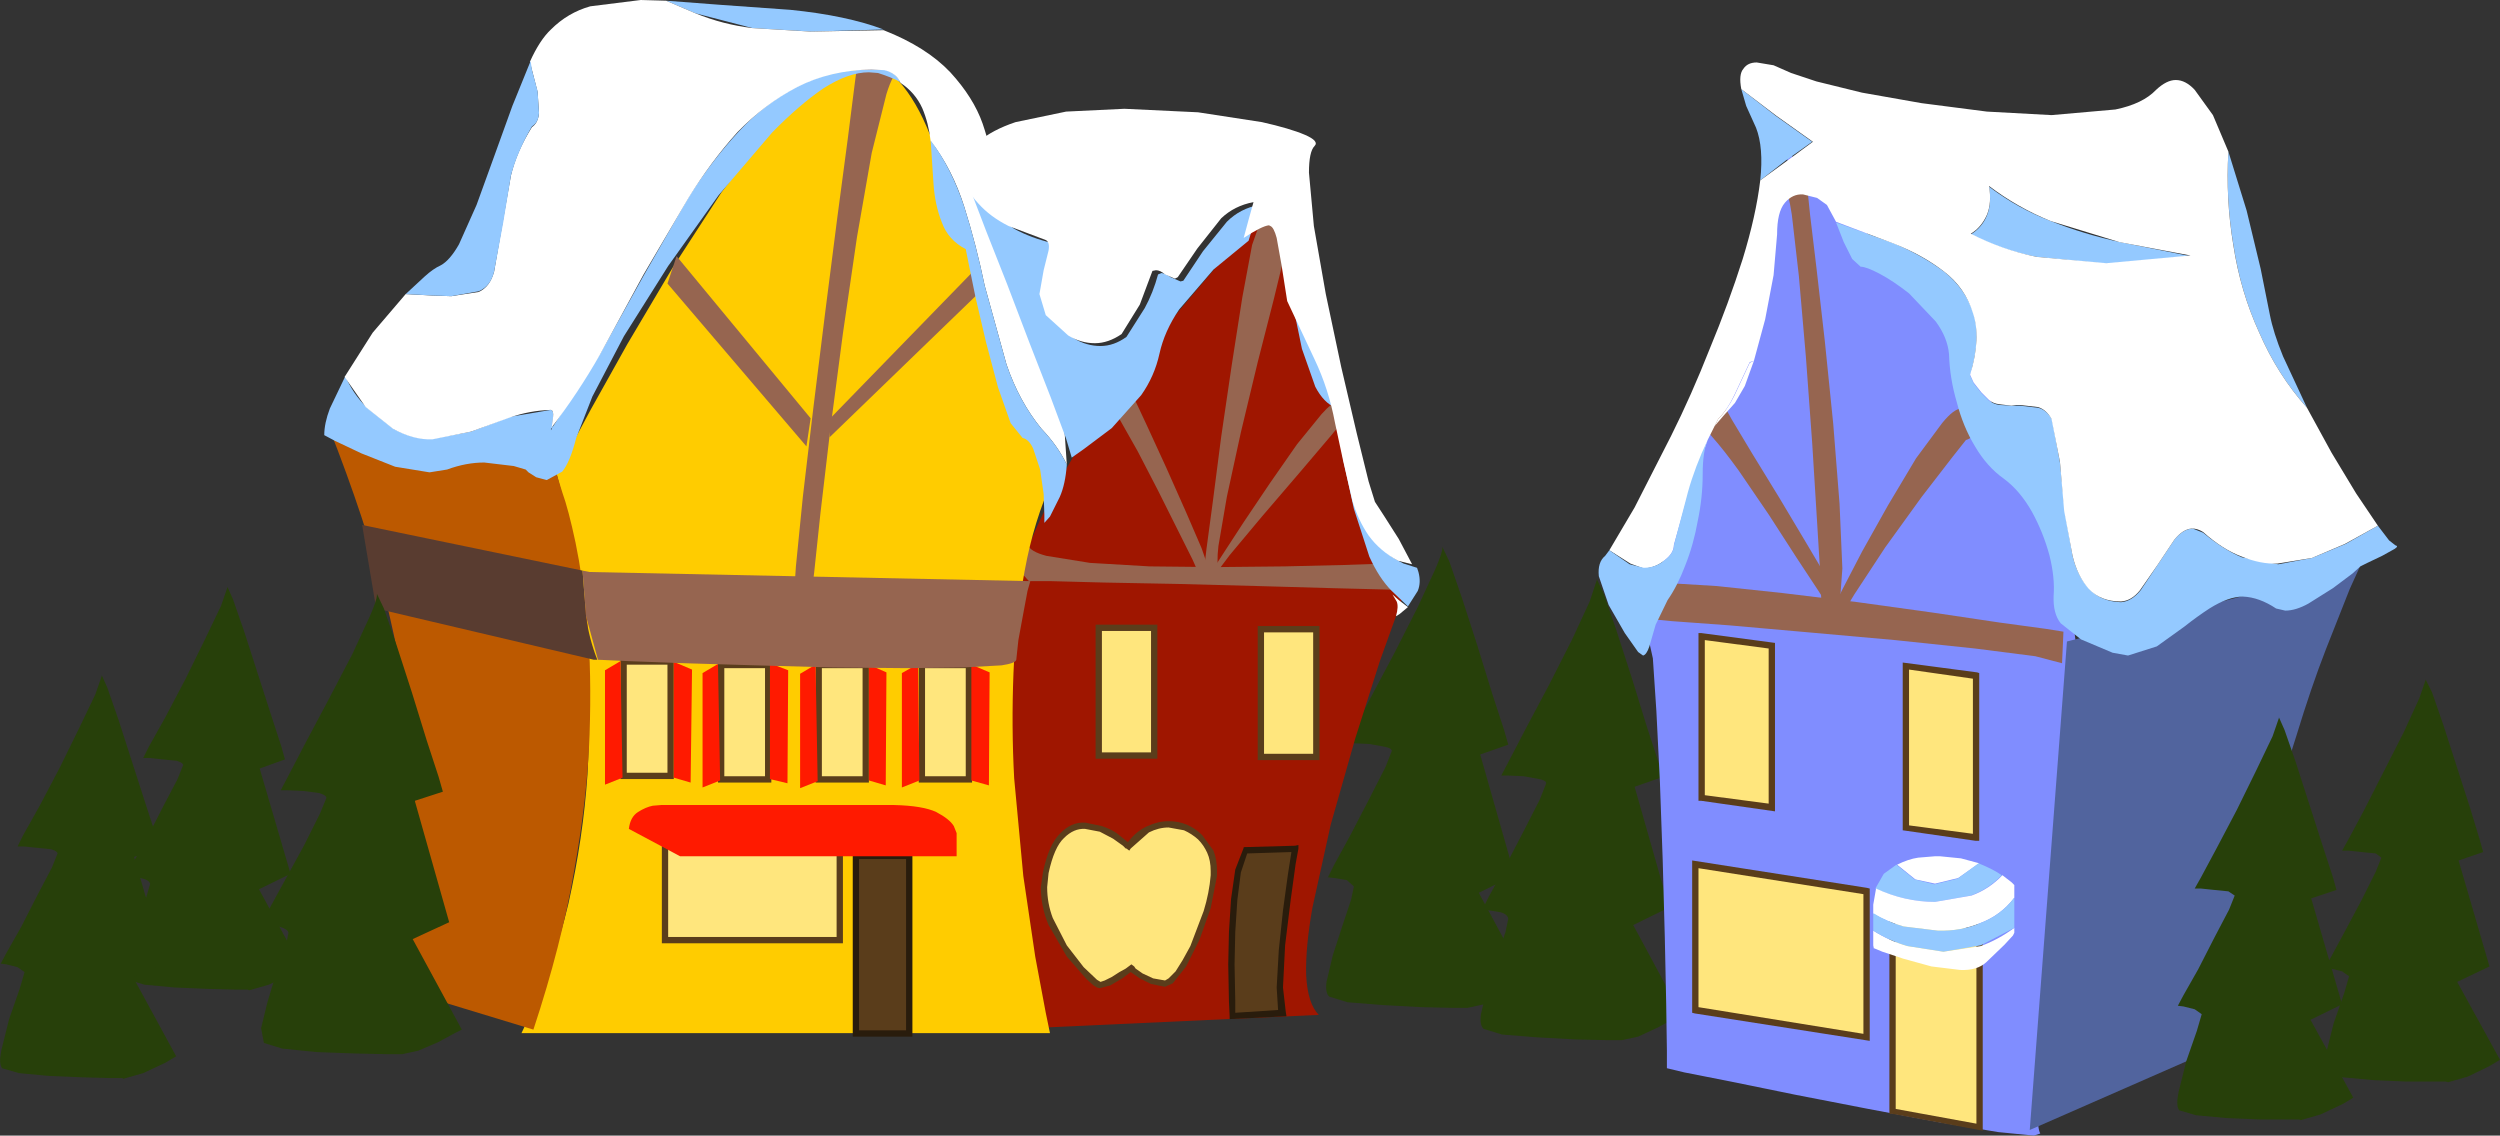
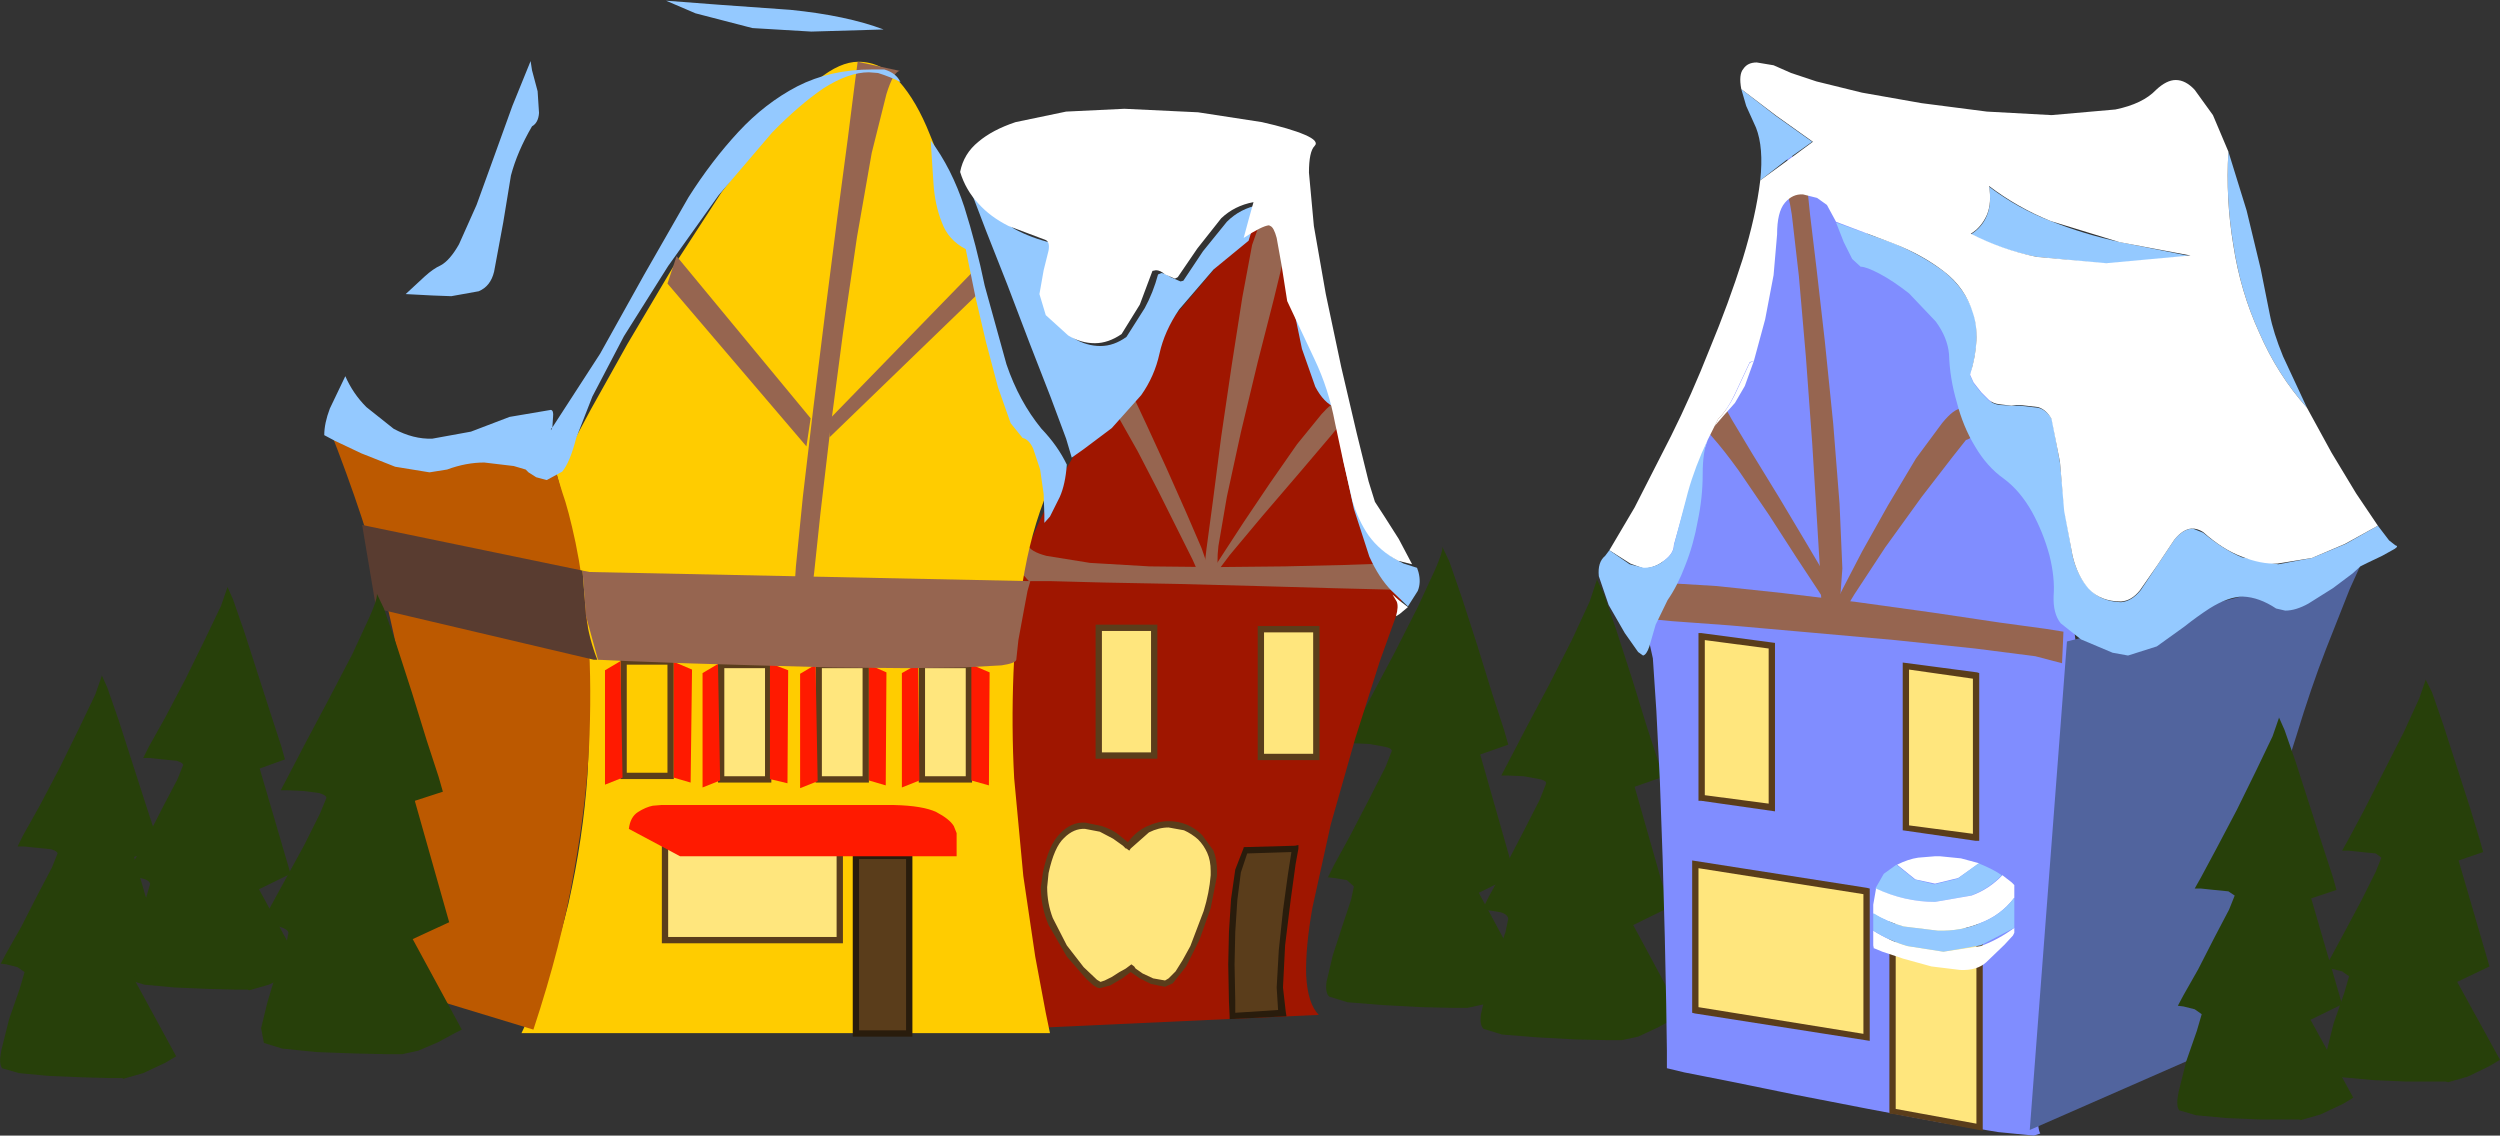
<svg xmlns="http://www.w3.org/2000/svg" height="80.9px" width="178.1px">
  <rect width="100%" height="100%" fill="#333333" stroke="none" />
  <g transform="matrix(1.0, 0.0, 0.0, 1.0, 133.2, -38.05)">
    <path d="M-104.95 45.05 L-104.3 43.3" fill="none" stroke="#000000" stroke-linecap="round" stroke-linejoin="round" stroke-opacity="0.004" stroke-width="0.05" />
    <path d="M-29.05 80.65 L-27.95 84.05 -26.9 87.45 -26.05 90.05 -25.75 91.1 -27.75 91.8 -25.3 100.4 -27.85 101.65 -24.4 108.05 -24.9 108.3 -26.1 108.95 Q-26.8 109.3 -27.5 109.6 L-28.65 109.85 -28.8 109.85 -29.7 109.85 -31.95 109.8 -34.7 109.65 -37.2 109.45 -38.5 109.05 Q-38.8 108.8 -38.7 108.0 L-38.25 106.1 -37.55 103.95 -36.95 102.15 -36.75 101.2 -37.25 100.75 -38.15 100.6 -38.6 100.55 -38.15 99.65 -37.0 97.55 -35.65 94.95 -34.5 92.7 -34.05 91.55 Q-34.05 91.35 -34.55 91.25 L-35.65 91.05 -36.75 91.0 -37.25 91.0 -36.75 90.05 -35.5 87.65 -33.85 84.55 -32.2 81.3 -30.95 78.6 Q-30.45 77.45 -30.45 77.1 L-30.45 77.0 -29.95 78.05 -29.05 80.65" fill="#27400a" fill-rule="evenodd" stroke="none" />
    <path d="M-18.05 82.95 L-16.95 86.35 -15.9 89.75 -15.05 92.35 -14.75 93.4 -16.75 94.1 -14.3 102.7 -16.85 103.95 -13.4 110.35 -13.9 110.6 -15.1 111.25 -16.5 111.9 -17.65 112.15 -17.8 112.15 -18.7 112.15 -20.95 112.1 -23.7 111.95 -26.2 111.75 -27.5 111.35 Q-27.8 111.1 -27.7 110.3 L-27.25 108.4 -26.55 106.25 -25.95 104.45 -25.75 103.5 Q-25.8 103.2 -26.25 103.05 L-27.15 102.9 -27.6 102.85 -27.15 101.95 -26.0 99.85 -24.65 97.25 -23.5 95.0 -23.05 93.85 Q-23.05 93.65 -23.55 93.55 L-24.65 93.35 -25.75 93.3 -26.25 93.3 -25.75 92.35 -24.5 89.95 -22.85 86.85 -21.2 83.6 -19.95 80.9 -19.45 79.4 -19.45 79.3 -18.95 80.35 -18.05 82.95" fill="#27400a" fill-rule="evenodd" stroke="none" />
    <path d="M-114.85 86.0 L-113.9 88.95 -113.15 91.25 -112.9 92.15 -114.7 92.8 -112.5 100.3 -114.75 101.4 -111.7 107.0 -112.45 107.45 -114.05 108.2 -115.45 108.6 -115.55 108.55 -116.4 108.55 -118.35 108.5 -120.75 108.4 -122.9 108.2 -124.1 107.85 Q-124.35 107.55 -124.15 106.55 L-123.6 104.35 -122.85 102.2 -122.5 101.0 Q-122.6 100.75 -123.0 100.65 L-123.8 100.45 -124.2 100.4 -123.8 99.65 -122.75 97.8 -121.6 95.55 -120.55 93.55 -120.15 92.55 Q-120.15 92.4 -120.6 92.25 L-121.6 92.15 -122.55 92.05 -123.0 92.05 -122.6 91.25 -121.45 89.2 -120.0 86.45 -118.6 83.6 -117.45 81.2 -117.0 79.9 -117.0 79.85 -116.6 80.75 -115.8 83.05 -114.85 86.0" fill="#27400a" fill-rule="evenodd" stroke="none" />
    <path d="M-123.8 92.3 L-122.85 95.25 -122.1 97.55 -121.85 98.45 -123.65 99.1 -121.45 106.6 -123.7 107.7 -120.65 113.3 -121.4 113.75 -123.0 114.5 -124.4 114.9 -124.5 114.85 -125.35 114.85 -127.3 114.8 -129.7 114.7 -131.85 114.5 -133.05 114.15 Q-133.3 113.85 -133.1 112.85 L-132.55 110.65 -131.8 108.5 -131.45 107.3 -131.95 106.95 -132.75 106.75 -133.15 106.7 -132.75 105.95 -131.7 104.1 -130.55 101.85 -129.5 99.85 -129.1 98.85 Q-129.1 98.7 -129.55 98.55 L-130.55 98.45 -131.5 98.35 -131.95 98.35 -131.55 97.55 -130.4 95.5 -128.95 92.75 -127.55 89.9 -126.4 87.5 -125.95 86.2 -125.95 86.15 -125.55 87.05 -124.75 89.35 -123.8 92.3" fill="#27400a" fill-rule="evenodd" stroke="none" />
    <path d="M-41.95 52.3 L-41.55 53.75 -40.55 57.5 -39.1 62.65 -37.45 68.35 -35.75 73.65 -34.2 77.75 -33.0 79.75 -33.5 81.25 -34.9 85.15 -36.65 90.65 -38.4 96.8 -39.7 102.7 Q-40.2 105.5 -40.15 107.5 -40.05 109.55 -39.25 110.35 L-61.0 111.35 -61.25 109.6 -61.8 104.9 -62.25 98.2 Q-62.45 94.5 -62.3 90.55 -62.1 86.55 -61.45 82.75 -60.8 78.95 -59.45 75.85 -57.8 72.15 -55.55 68.65 -53.3 65.2 -50.95 62.25 L-46.55 57.05 -43.25 53.6 -41.95 52.3" fill="#9f1600" fill-rule="evenodd" stroke="none" />
    <path d="M-50.95 82.75 L-50.95 91.85 -54.9 91.85 -54.9 82.75 -50.95 82.75" fill="#ffe67d" fill-rule="evenodd" stroke="none" />
    <path d="M-51.2 83.0 L-54.7 83.0 -54.7 91.65 -51.2 91.65 -51.2 83.0 M-55.15 82.55 L-50.75 82.55 -50.75 92.1 -55.15 92.1 -55.15 82.55" fill="#5a3d1b" fill-rule="evenodd" stroke="none" />
    <path d="M-39.45 82.9 L-39.45 92.0 -43.4 92.0 -43.4 82.9 -39.45 82.9" fill="#ffe67d" fill-rule="evenodd" stroke="none" />
    <path d="M-39.65 83.1 L-43.15 83.1 -43.15 91.75 -39.65 91.75 -39.65 83.1 M-43.6 82.65 L-39.2 82.65 -39.2 92.2 -43.6 92.2 -43.6 82.65" fill="#5a3d1b" fill-rule="evenodd" stroke="none" />
    <path d="M-48.25 97.2 Q-47.5 97.65 -47.05 98.5 -46.65 99.3 -46.7 100.4 L-47.25 103.0 Q-47.65 104.35 -48.2 105.45 L-49.3 107.35 -50.2 108.05 -51.4 107.8 -52.3 107.3 -52.65 107.0 -53.05 107.3 -54.0 107.85 -54.85 108.15 -55.8 107.45 -57.3 105.65 -58.55 103.05 Q-59.0 101.65 -58.7 100.2 -58.25 98.25 -57.5 97.55 -56.75 96.8 -55.9 96.85 L-54.45 97.2 -53.25 97.9 -52.8 98.3 -51.45 97.15 -49.95 96.75 Q-49.05 96.75 -48.25 97.2" fill="#ffe67d" fill-rule="evenodd" stroke="none" />
    <path d="M-48.85 97.2 L-49.95 97.0 Q-50.65 97.0 -51.35 97.35 L-52.65 98.5 -52.75 98.65 -52.95 98.5 -53.0 98.5 -53.05 98.45 -53.2 98.3 -53.9 97.8 -54.85 97.3 -55.9 97.1 Q-56.7 97.05 -57.4 97.75 -58.1 98.4 -58.5 100.25 L-58.6 101.25 Q-58.6 102.4 -58.2 103.45 L-57.2 105.4 -56.0 106.95 -55.05 107.85 -54.8 108.0 -54.5 107.9 -54.0 107.65 -53.45 107.3 -53.0 107.05 -52.6 106.75 -52.4 106.9 -52.3 107.05 -51.8 107.4 -51.05 107.75 -50.2 107.9 -49.95 107.75 -49.45 107.25 -48.95 106.45 -48.4 105.45 -47.45 102.95 Q-47.05 101.65 -46.95 100.4 L-46.95 100.1 Q-46.95 99.35 -47.2 98.8 -47.45 98.25 -47.85 97.85 -48.3 97.45 -48.85 97.2 M-47.55 97.55 L-46.75 98.65 Q-46.5 99.3 -46.5 100.1 L-46.5 100.45 -46.95 102.75 -47.75 105.0 -48.7 106.9 -49.65 108.1 -50.2 108.35 -51.2 108.15 -52.0 107.75 -52.65 107.3 -53.25 107.75 -54.1 108.25 -54.85 108.45 -55.05 108.4 -55.3 108.25 -55.8 107.8 -57.2 106.2 -58.5 103.95 Q-59.05 102.65 -59.05 101.25 L-58.9 100.2 Q-58.5 98.25 -57.7 97.45 -56.9 96.6 -55.9 96.65 L-54.7 96.9 Q-54.1 97.1 -53.65 97.4 L-52.85 98.05 Q-52.25 97.25 -51.45 96.9 -50.7 96.55 -49.95 96.55 -48.55 96.55 -47.55 97.55" fill="#5a3d1b" fill-rule="evenodd" stroke="none" />
    <path d="M-40.95 98.5 L-41.15 99.55 -41.5 102.05 -41.85 105.2 -42.05 108.2 -41.85 110.2 -45.4 110.45 -45.45 109.45 -45.5 106.95 -45.45 103.8 -45.15 100.75 Q-44.9 99.35 -44.45 98.6 L-40.95 98.5" fill="#5a3d1b" fill-rule="evenodd" stroke="none" />
    <path d="M-41.45 100.35 L-41.2 98.75 -44.35 98.85 -44.8 100.2 -45.05 102.15 -45.2 104.45 -45.25 106.75 -45.2 109.35 -45.2 110.2 -42.15 110.0 -42.25 108.4 -42.1 105.75 -41.8 102.9 -41.45 100.35 M-40.7 98.25 L-40.7 98.5 -40.9 99.6 -41.25 102.15 -41.65 105.4 -41.8 108.4 -41.6 110.15 -41.55 110.45 -45.6 110.65 -45.6 110.45 -45.65 109.4 -45.7 106.75 -45.65 104.45 -45.5 102.1 -45.2 100.0 -44.6 98.45 -44.6 98.4 -40.95 98.3 -40.7 98.25" fill="#291c0c" fill-rule="evenodd" stroke="none" />
    <path d="M-41.7 78.4 L-37.5 78.3 -34.55 78.2 -33.45 78.15 -32.7 80.15 -34.35 80.05 -38.3 79.95 -43.6 79.8 -49.3 79.65 -54.55 79.55 -58.35 79.45 -59.85 79.45 -59.9 79.45 -60.35 78.95 -60.55 77.8 -60.6 76.7 -60.4 76.2 -60.0 76.85 Q-59.8 77.35 -58.65 77.65 L-55.55 78.15 -51.3 78.4 -46.55 78.45 -41.7 78.4" fill="#966550" fill-rule="evenodd" stroke="none" />
    <path d="M-72.05 42.45 Q-70.4 42.45 -69.15 43.85 -67.9 45.25 -66.95 47.65 -65.95 50.05 -65.1 53.1 L-63.25 59.45 -61.05 66.05 Q-59.85 69.35 -58.2 72.2 -59.55 75.15 -60.2 78.7 -60.85 82.2 -61.0 86.0 -61.15 89.8 -60.95 93.5 L-60.3 100.45 -59.45 106.2 -58.7 110.2 -58.4 111.65 -96.05 111.65 Q-93.8 107.05 -92.7 102.4 -91.65 97.7 -91.35 93.25 -91.1 88.8 -91.4 84.9 -91.7 81.05 -92.15 78.1 L-93.1 73.5 -93.55 71.8 -92.9 70.55 -91.1 67.2 -88.5 62.55 -85.3 57.15 -81.8 51.75 -78.25 47.05 -74.9 43.7 Q-73.35 42.45 -72.05 42.45" fill="#ffcc00" fill-rule="evenodd" stroke="none" />
    <path d="M-91.35 82.55 Q-91.05 86.0 -91.2 90.4 -91.35 94.85 -92.3 100.1 -93.2 105.35 -95.2 111.4 L-105.55 108.25 -105.1 107.15 -104.3 103.8 Q-103.85 101.6 -103.65 98.3 -103.5 95.0 -103.95 90.55 -104.4 86.15 -105.75 80.65 -107.15 75.15 -109.75 68.55 L-93.55 71.8 -93.15 73.1 Q-92.7 74.35 -92.2 76.7 -91.7 79.1 -91.35 82.55" fill="#bc5900" fill-rule="evenodd" stroke="none" />
    <path d="M-107.4 75.45 L-91.7 78.7 -91.45 81.95 Q-91.25 83.5 -90.65 85.05 L-90.9 85.05 -106.4 81.4 -107.4 75.45" fill="#593c30" fill-rule="evenodd" stroke="none" />
    <path d="M-69.1 43.1 Q-69.55 43.15 -70.05 44.75 L-71.1 48.95 -72.15 54.95 -73.15 61.8 -74.05 68.65 -74.75 74.6 -75.2 78.85 -75.4 80.45 -76.7 81.4 -76.5 78.4 -76.0 73.4 -75.25 67.05 -74.4 60.2 -73.55 53.55 -72.8 47.9 -72.3 43.95 -72.1 42.45 -69.1 43.1" fill="#966550" fill-rule="evenodd" stroke="none" />
    <path d="M-85.0 56.3 L-75.45 67.85 -75.75 69.85 -85.65 58.25 -85.0 56.3" fill="#966550" fill-rule="evenodd" stroke="none" />
    <path d="M-63.5 57.0 L-63.5 58.95 -74.1 69.2 -74.1 67.9 -63.5 57.0" fill="#966550" fill-rule="evenodd" stroke="none" />
-     <path d="M-85.4 85.2 L-85.4 93.35 -88.75 93.35 -88.75 85.2 -85.4 85.2" fill="#ffe67d" fill-rule="evenodd" stroke="none" />
    <path d="M-85.65 85.4 L-88.55 85.4 -88.55 93.1 -85.65 93.1 -85.65 85.4 M-89.0 84.95 L-85.2 84.95 -85.2 93.55 -89.0 93.55 -89.0 84.95" fill="#5a3d1b" fill-rule="evenodd" stroke="none" />
    <path d="M-78.45 85.4 L-78.45 93.55 -81.8 93.55 -81.8 85.4 -78.45 85.4" fill="#ffe67d" fill-rule="evenodd" stroke="none" />
    <path d="M-78.7 85.65 L-81.6 85.65 -81.6 93.35 -78.7 93.35 -78.7 85.65 M-82.05 85.2 L-78.25 85.2 -78.25 93.8 -82.05 93.8 -82.05 85.2" fill="#5a3d1b" fill-rule="evenodd" stroke="none" />
    <path d="M-71.5 85.4 L-71.5 93.55 -74.85 93.55 -74.85 85.4 -71.5 85.4" fill="#ffe67d" fill-rule="evenodd" stroke="none" />
    <path d="M-71.75 85.65 L-74.65 85.65 -74.65 93.35 -71.75 93.35 -71.75 85.65 M-75.1 85.2 L-71.3 85.2 -71.3 93.8 -75.1 93.8 -75.1 85.2" fill="#5a3d1b" fill-rule="evenodd" stroke="none" />
    <path d="M-64.15 85.4 L-64.15 93.55 -67.5 93.55 -67.5 85.4 -64.15 85.4" fill="#ffe67d" fill-rule="evenodd" stroke="none" />
    <path d="M-64.4 85.65 L-67.3 85.65 -67.3 93.35 -64.4 93.35 -64.4 85.65 M-67.75 85.2 L-63.95 85.2 -63.95 93.8 -67.75 93.8 -67.75 85.2" fill="#5a3d1b" fill-rule="evenodd" stroke="none" />
    <path d="M-71.1 43.0 L-70.2 43.0 Q-69.35 43.25 -69.05 43.9 -69.7 43.55 -70.65 43.25 L-71.3 43.2 Q-72.75 43.2 -74.55 44.35 -76.3 45.55 -78.2 47.5 L-82.0 51.95 -85.6 57.0 -88.75 62.0 -91.0 66.3 -92.15 69.25 Q-92.6 71.0 -93.15 71.65 L-94.25 72.25 -95.0 72.05 -95.55 71.7 -95.75 71.5 -96.6 71.25 -98.7 71.0 Q-100.0 71.0 -101.35 71.5 L-102.6 71.7 -105.05 71.3 -107.45 70.35 -109.35 69.45 -110.1 69.05 Q-110.1 68.2 -109.7 67.15 L-108.6 64.85 Q-108.05 66.1 -107.1 67.05 L-105.15 68.6 Q-103.75 69.35 -102.4 69.3 L-99.65 68.8 -96.9 67.75 -93.95 67.25 Q-93.75 67.3 -93.8 67.75 L-93.85 68.5 -93.95 68.6 -93.95 68.7 -93.85 68.5 -90.45 63.25 -87.3 57.6 -84.15 52.1 Q-82.5 49.5 -80.6 47.45 -78.7 45.4 -76.4 44.2 -74.05 43.0 -71.1 43.0" fill="#94c9ff" fill-rule="evenodd" stroke="none" />
    <path d="M-85.75 38.1 L-81.8 38.4 -76.9 38.75 Q-72.9 39.15 -70.25 40.15 L-75.4 40.3 -79.6 40.05 -83.65 39.0 -85.75 38.1" fill="#94c9ff" fill-rule="evenodd" stroke="none" />
-     <path d="M-87.55 38.05 L-85.75 38.1 -83.65 39.0 Q-81.7 39.8 -79.6 40.05 L-75.45 40.3 -70.25 40.2 Q-67.2 41.4 -65.5 43.2 -63.85 45.0 -63.2 46.85 -62.55 48.75 -62.4 50.35 L-62.35 52.7 Q-62.3 54.55 -61.15 58.0 L-58.1 66.15 Q-57.55 67.65 -57.35 68.95 L-57.2 71.15 Q-57.85 69.8 -59.0 68.6 -60.6 66.65 -61.5 64.0 L-63.05 58.4 Q-63.65 55.5 -64.5 52.8 -65.35 50.1 -66.9 48.1 -67.05 46.8 -67.5 45.75 -68.0 44.65 -69.05 43.95 -69.35 43.25 -70.2 43.05 L-71.1 43.0 Q-74.05 43.05 -76.4 44.25 -78.7 45.45 -80.65 47.45 -82.55 49.55 -84.15 52.15 L-87.35 57.6 -90.45 63.3 Q-92.05 66.1 -93.9 68.5 L-93.8 67.75 Q-93.75 67.3 -93.95 67.25 -95.5 67.3 -96.9 67.8 L-99.65 68.8 -102.4 69.35 Q-103.75 69.4 -105.2 68.6 L-107.15 67.05 -108.65 64.9 -106.65 61.75 -104.3 59.0 -102.45 59.1 -101.05 59.15 -99.1 58.85 Q-98.3 58.5 -98.0 57.4 L-97.4 53.95 -96.8 50.55 Q-96.4 48.85 -95.3 47.1 -94.9 46.85 -94.8 46.15 L-94.9 44.6 -95.3 43.05 -95.45 42.45 Q-94.75 40.9 -93.95 40.15 -92.75 38.95 -91.15 38.5 L-87.55 38.05" fill="#ffffff" fill-rule="evenodd" stroke="none" />
    <path d="M-94.9 44.55 L-94.8 46.1 Q-94.85 46.8 -95.3 47.05 -96.35 48.85 -96.8 50.55 L-97.35 53.9 -98.0 57.4 Q-98.25 58.45 -99.1 58.8 L-101.05 59.15 -102.4 59.1 -104.3 59.0 -102.95 57.75 Q-102.35 57.2 -101.8 56.95 -101.15 56.6 -100.5 55.45 L-99.25 52.65 -98.0 49.2 -96.7 45.6 -95.4 42.4 -95.3 43.05 -94.9 44.55" fill="#94c9ff" fill-rule="evenodd" stroke="none" />
    <path d="M-66.9 48.05 Q-65.4 50.05 -64.5 52.8 -63.65 55.5 -63.05 58.4 L-61.5 64.0 Q-60.6 66.65 -59.0 68.6 -57.85 69.8 -57.2 71.15 -57.3 72.55 -57.7 73.45 L-58.4 74.85 -58.8 75.3 -58.8 74.7 -58.85 73.25 -59.1 71.5 -59.6 70.0 Q-59.9 69.35 -60.35 69.25 L-61.2 68.2 -62.1 65.65 -62.95 62.45 -63.7 59.25 -64.2 56.8 -64.4 55.8 Q-65.65 55.15 -66.1 53.9 -66.6 52.65 -66.7 51.1 L-66.9 48.05" fill="#94c9ff" fill-rule="evenodd" stroke="none" />
    <path d="M-89.0 85.15 L-88.85 93.45 -90.1 93.95 -90.1 85.8 -89.0 85.15" fill="#ff1a00" fill-rule="evenodd" stroke="none" />
    <path d="M-82.05 85.35 L-81.9 93.65 -83.15 94.15 -83.15 86.0 -82.05 85.35" fill="#ff1a00" fill-rule="evenodd" stroke="none" />
    <path d="M-75.1 85.4 L-74.95 93.7 -76.2 94.2 -76.2 86.05 -75.1 85.4" fill="#ff1a00" fill-rule="evenodd" stroke="none" />
    <path d="M-67.8 85.35 L-67.7 93.65 -68.95 94.15 -68.95 86.0 -67.8 85.35" fill="#ff1a00" fill-rule="evenodd" stroke="none" />
    <path d="M-85.2 85.2 L-83.9 85.75 -84.0 93.8 -85.2 93.45 -85.2 85.2" fill="#ff1a00" fill-rule="evenodd" stroke="none" />
    <path d="M-78.35 85.3 L-77.05 85.8 -77.1 93.85 -78.35 93.55 -78.35 85.3" fill="#ff1a00" fill-rule="evenodd" stroke="none" />
    <path d="M-71.3 85.4 L-70.05 85.95 -70.1 94.0 -71.3 93.65 -71.3 85.4" fill="#ff1a00" fill-rule="evenodd" stroke="none" />
    <path d="M-64.0 85.4 L-62.7 85.95 -62.75 94.0 -64.0 93.65 -64.0 85.4" fill="#ff1a00" fill-rule="evenodd" stroke="none" />
    <path d="M-59.8 79.45 L-60.0 80.15 -60.3 81.75 -60.65 83.65 -60.8 85.05 Q-60.85 85.3 -61.85 85.45 L-64.6 85.6 -68.6 85.65 -73.85 85.6 -79.35 85.45 -84.4 85.3 -88.4 85.15 -90.6 85.05 -91.45 81.95 -91.7 78.7 -91.2 78.8 -59.8 79.45" fill="#966550" fill-rule="evenodd" stroke="none" />
    <path d="M-68.4 99.05 L-68.4 111.7 -72.2 111.7 -72.2 99.05 -68.4 99.05" fill="#5a3d1b" fill-rule="evenodd" stroke="none" />
    <path d="M-68.65 99.25 L-72.0 99.25 -72.0 111.45 -68.65 111.45 -68.65 99.25 M-72.45 98.8 L-68.2 98.8 -68.2 111.9 -72.45 111.9 -72.45 98.8" fill="#291c0c" fill-rule="evenodd" stroke="none" />
    <path d="M-73.35 97.8 L-73.35 105.05 -85.8 105.05 -85.8 97.8 -73.35 97.8" fill="#ffe67d" fill-rule="evenodd" stroke="none" />
    <path d="M-73.6 104.8 L-73.6 98.0 -85.6 98.0 -85.6 104.8 -73.6 104.8 M-73.15 97.55 L-73.15 105.25 -86.05 105.25 -86.05 97.55 -73.15 97.55" fill="#5a3d1b" fill-rule="evenodd" stroke="none" />
    <path d="M-69.5 95.4 Q-67.45 95.45 -66.5 95.9 -65.55 96.4 -65.25 96.9 L-65.05 97.4 -65.05 99.05 -84.75 99.05 -88.4 97.1 Q-88.3 96.25 -87.75 95.9 -87.2 95.55 -86.7 95.45 L-86.1 95.4 -84.8 95.4 -81.5 95.4 -77.2 95.4 -72.85 95.4 -69.5 95.4" fill="#ff1a00" fill-rule="evenodd" stroke="none" />
    <path d="M-41.7 52.85 L-41.3 54.75 -41.65 56.05 -42.45 59.35 -43.6 63.85 -44.8 68.85 -45.8 73.45 -46.4 76.95 Q-46.55 78.3 -46.35 78.5 -45.95 78.8 -46.1 79.0 L-46.55 79.25 -47.0 79.05 -47.4 78.45 -47.25 77.15 -46.8 73.8 -46.2 69.15 -45.45 64.05 -44.7 59.25 -44.0 55.5 -43.35 53.65 -42.6 52.7 -42.1 52.3 Q-41.85 52.3 -41.7 52.85" fill="#966550" fill-rule="evenodd" stroke="none" />
    <path d="M-53.05 65.1 L-52.6 66.0 -51.5 68.35 -50.1 71.4 -48.7 74.55 -47.6 77.1 -47.15 78.4 -47.85 78.8 -48.25 77.9 -49.3 75.8 -50.7 73.0 -52.15 70.2 -53.45 67.9 -54.3 66.8 -54.55 66.3 -54.05 65.75 -53.35 65.3 -53.05 65.1" fill="#966550" fill-rule="evenodd" stroke="none" />
    <path d="M-37.05 67.55 Q-36.95 67.8 -37.15 67.9 L-37.4 67.95 -37.45 67.95 -38.35 69.05 -40.6 71.7 -43.3 74.85 -45.6 77.6 -46.65 79.0 -46.75 79.2 -46.7 78.85 -46.55 78.25 -46.0 77.4 -44.6 75.25 -42.75 72.5 -40.8 69.7 -39.05 67.55 Q-38.3 66.7 -37.9 66.7 L-37.75 66.75 -37.05 67.55" fill="#966550" fill-rule="evenodd" stroke="none" />
    <path d="M-34.0 80.4 L-33.55 80.8 -32.9 81.3 -33.5 81.8 -33.75 81.95 Q-33.55 81.25 -33.7 80.9 L-34.0 80.4" fill="#ffffff" fill-rule="evenodd" stroke="none" />
    <path d="M-45.8 53.85 Q-44.85 52.9 -43.5 52.65 L-43.85 53.9 -44.25 55.2 -46.75 57.25 -49.2 60.1 Q-50.25 61.65 -50.6 63.25 -50.95 64.85 -51.9 66.2 L-54.0 68.55 -56.0 70.05 -56.85 70.65 -57.25 69.3 -58.35 66.35 -59.85 62.5 -61.45 58.3 -62.95 54.5 -64.0 51.75 -64.45 50.7 -64.45 50.5 Q-64.05 51.8 -63.15 52.75 L-60.95 54.35 Q-59.75 55.0 -58.3 55.35 -58.0 55.5 -58.15 56.15 L-58.45 57.5 -58.75 59.2 Q-58.8 60.05 -58.3 60.7 L-56.7 62.15 Q-55.8 62.7 -54.8 62.7 -53.85 62.7 -52.95 62.05 L-51.65 60.0 Q-51.05 58.9 -50.7 57.6 L-50.45 57.5 Q-50.15 57.55 -49.8 57.8 L-49.1 58.1 -48.9 58.05 -47.5 55.95 -45.8 53.85" fill="#94c9ff" fill-rule="evenodd" stroke="none" />
    <path d="M-41.1 59.75 L-39.15 63.9 Q-38.2 65.95 -37.7 68.35 L-37.1 71.15 -36.45 73.95 -35.3 76.45 Q-34.55 77.55 -33.2 78.2 L-32.25 78.5 -32.15 78.8 Q-31.95 79.55 -32.2 80.15 L-32.9 81.25 -34.05 80.15 Q-34.95 79.25 -35.65 77.7 L-36.75 74.3 -37.5 70.85 -37.9 68.2 -38.05 67.1 Q-38.9 66.75 -39.5 65.6 L-40.45 62.9 -41.1 59.75" fill="#94c9ff" fill-rule="evenodd" stroke="none" />
    <path d="M-39.55 48.45 Q-39.95 48.85 -39.95 50.35 L-39.6 54.15 -38.75 59.0 -37.65 64.2 -36.55 68.9 -35.7 72.35 -35.25 73.8 -34.6 74.8 -33.55 76.45 -32.6 78.25 -33.6 78.0 Q-34.9 77.3 -35.7 76.2 -36.45 75.1 -36.85 73.75 L-37.5 70.95 -38.1 68.15 Q-38.55 65.75 -39.55 63.65 L-41.5 59.5 -41.9 56.95 -42.25 55.0 Q-42.45 54.25 -42.7 54.15 L-42.8 54.1 Q-43.3 54.15 -44.6 55.0 L-44.25 53.7 -43.9 52.45 Q-45.25 52.7 -46.2 53.6 L-47.9 55.75 -49.3 57.8 -49.5 57.9 -50.2 57.6 Q-50.55 57.3 -50.85 57.3 L-51.1 57.35 -52.0 59.75 -53.3 61.85 Q-54.25 62.5 -55.2 62.5 -56.2 62.5 -57.1 61.95 L-58.7 60.5 -59.15 59.0 -58.85 57.3 -58.5 55.9 Q-58.4 55.3 -58.7 55.15 L-61.35 54.15 Q-62.65 53.5 -63.5 52.55 -64.4 51.6 -64.8 50.3 -64.55 49.0 -63.5 48.15 -62.5 47.3 -60.85 46.75 L-57.25 46.0 -53.1 45.8 -47.85 46.05 -43.3 46.75 Q-41.3 47.2 -40.25 47.65 -39.2 48.1 -39.55 48.45" fill="#ffffff" fill-rule="evenodd" stroke="none" />
    <path d="M3.7 59.35 Q6.25 62.6 8.55 66.5 10.85 70.4 12.55 74.75 14.15 79.1 14.65 83.6 L14.65 84.05 14.55 84.2 14.5 84.15 14.3 85.6 13.95 89.4 13.45 94.8 12.9 101.0 12.4 107.3 12.05 112.85 11.95 116.95 Q11.95 118.5 12.15 118.8 L11.7 118.95 9.15 118.7 4.95 118.0 -0.1 117.05 -5.25 116.05 -9.9 115.1 -13.2 114.45 -14.45 114.15 -14.45 112.9 -14.5 109.55 -14.6 104.8 -14.75 99.3 -14.95 93.7 -15.2 88.7 -15.45 84.95 -15.85 83.15 Q-16.05 82.75 -15.65 81.25 L-14.5 77.3 -12.7 72.05 -10.6 66.1 -8.55 60.15 -6.9 54.85 -5.95 50.85 Q-5.7 49.25 -6.05 48.85 L-6.15 48.65 -4.6 50.0 -1.0 53.7 3.7 59.35" fill="#808dff" fill-rule="evenodd" stroke="none" />
    <path d="M34.95 78.35 L34.2 80.0 32.5 84.3 Q31.45 87.0 30.4 90.45 29.3 93.85 28.5 97.55 27.7 101.25 27.5 104.8 27.3 108.3 28.05 111.25 L11.4 118.55 14.05 83.75 34.95 78.35" fill="#51649e" fill-rule="evenodd" stroke="none" />
    <path d="M-12.0 83.4 L-7.0 84.05 -7.0 95.6 -12.0 94.9 -12.0 83.4" fill="#ffe67d" fill-rule="evenodd" stroke="none" />
    <path d="M-7.2 84.25 L-11.75 83.65 -11.75 94.7 -7.2 95.3 -7.2 84.25 M-12.0 83.15 L-6.75 83.85 -6.75 95.85 -12.0 95.1 -12.2 95.1 -12.2 83.15 -12.0 83.15" fill="#5a3d1b" fill-rule="evenodd" stroke="none" />
    <path d="M2.55 85.5 L7.55 86.15 7.55 97.7 2.55 97.0 2.55 85.5" fill="#ffe67d" fill-rule="evenodd" stroke="none" />
    <path d="M7.35 86.4 L2.8 85.75 2.8 96.85 7.35 97.45 7.35 86.4 M2.35 85.25 L7.65 85.95 7.8 86.0 7.8 97.95 7.55 97.95 2.35 97.2 2.35 85.25" fill="#5a3d1b" fill-rule="evenodd" stroke="none" />
    <path d="M1.65 103.0 L7.85 104.15 7.85 118.4 1.65 117.2 1.65 103.0" fill="#ffe67d" fill-rule="evenodd" stroke="none" />
    <path d="M7.6 104.35 L1.85 103.25 1.85 117.05 7.6 118.1 7.6 104.35 M1.4 102.7 L8.05 103.95 8.05 118.6 1.6 117.4 1.4 117.4 1.4 102.7" fill="#5a3d1b" fill-rule="evenodd" stroke="none" />
    <path d="M4.55 81.7 L9.25 82.4 12.55 82.85 13.8 83.05 13.7 85.3 11.8 84.8 7.5 84.25 1.8 83.65 -4.35 83.1 -10.0 82.6 -14.1 82.3 -15.65 82.15 -15.45 79.8 -14.2 79.6 -10.9 79.8 -6.2 80.3 -0.85 80.95 4.55 81.7" fill="#966550" fill-rule="evenodd" stroke="none" />
    <path d="M-6.2 51.15 L-5.6 51.35 -4.8 51.7 -4.4 51.9 -4.25 53.35 -3.8 57.1 -3.2 62.35 -2.6 68.25 -2.15 73.95 -1.95 78.55 -2.15 81.3 -3.45 80.9 -3.5 79.35 -3.75 75.25 -4.1 69.6 -4.55 63.45 -5.05 57.7 -5.55 53.35 Q-5.8 51.7 -6.05 51.45 L-6.2 51.15" fill="#966550" fill-rule="evenodd" stroke="none" />
    <path d="M6.85 67.25 L7.55 68.25 7.45 68.95 7.1 69.3 6.85 69.4 5.9 70.6 3.7 73.45 1.1 77.05 -1.1 80.4 Q-2.0 81.85 -2.0 82.45 L-2.4 80.95 -1.9 79.95 -0.55 77.35 1.3 74.05 3.3 70.7 5.15 68.2 Q6.0 67.15 6.55 67.15 L6.85 67.25" fill="#966550" fill-rule="evenodd" stroke="none" />
    <path d="M-10.7 66.55 Q-10.55 66.55 -10.5 66.7 L-9.85 67.9 -8.35 70.4 -6.45 73.5 -4.6 76.6 -3.15 79.05 -2.55 80.25 -3.05 81.1 -3.65 80.15 -5.2 77.8 -7.2 74.7 -9.35 71.55 Q-10.4 70.1 -11.2 69.2 -11.95 68.25 -12.3 68.25 L-12.35 68.25 -12.55 68.35 -12.4 68.05 -11.9 67.45 -11.25 66.8 -10.7 66.55" fill="#966550" fill-rule="evenodd" stroke="none" />
    <path d="M37.0 76.55 L37.45 76.9 Q37.7 76.95 37.4 77.15 L36.5 77.65 35.45 78.15 34.95 78.4 34.4 78.9 33.0 79.95 31.25 81.05 Q30.35 81.55 29.6 81.55 L28.95 81.4 Q27.75 80.6 26.6 80.55 25.55 80.55 24.2 81.4 23.35 81.95 22.4 82.7 L20.45 84.1 18.4 84.75 17.3 84.55 15.05 83.6 13.6 82.45 Q13.05 81.75 13.1 80.5 13.2 79.2 12.8 77.6 12.35 75.95 11.55 74.5 10.7 73.0 9.55 72.15 8.35 71.3 7.5 69.85 6.65 68.45 6.2 66.7 5.7 65.0 5.65 63.3 5.55 62.1 4.7 60.95 L2.8 58.95 Q1.65 58.05 0.7 57.55 -0.25 57.05 -0.65 57.05 L-1.25 56.5 -1.85 55.3 -2.4 53.9 1.75 55.4 Q3.75 56.25 5.3 57.4 6.8 58.6 7.4 60.35 7.95 62.15 7.15 64.8 L7.4 65.35 7.95 66.05 8.5 66.6 Q8.85 66.85 9.25 66.9 L10.1 66.95 10.45 66.95 10.7 66.95 12.0 67.1 Q12.6 67.25 13.0 67.95 L13.55 71.0 13.9 74.45 14.45 77.65 Q14.8 79.1 15.65 80.0 16.45 80.9 17.9 80.95 18.65 80.9 19.3 80.1 L20.5 78.3 21.7 76.5 Q22.3 75.75 23.0 75.7 L23.75 76.0 Q25.2 77.2 26.5 77.75 L29.1 78.25 31.5 77.8 33.9 76.8 36.2 75.5 37.0 76.55" fill="#94c9ff" fill-rule="evenodd" stroke="none" />
    <path d="M-9.15 44.4 L-6.7 46.3 -4.1 48.15 -6.0 49.5 -7.8 50.9 Q-7.55 48.55 -8.1 47.15 L-8.8 45.6 -9.15 44.4" fill="#94c9ff" fill-rule="evenodd" stroke="none" />
    <path d="M25.55 48.85 L26.85 53.05 27.85 57.2 28.5 60.45 Q28.75 61.75 29.45 63.45 L31.15 67.1 Q29.05 64.75 27.75 61.75 26.4 58.8 25.9 55.45 25.35 52.15 25.55 48.85" fill="#94c9ff" fill-rule="evenodd" stroke="none" />
    <path d="M8.5 51.35 Q10.55 52.9 12.9 53.8 15.3 54.75 17.85 55.3 L22.85 56.3 16.85 56.85 11.9 56.35 Q9.45 55.9 7.2 54.75 8.0 54.25 8.35 53.4 8.7 52.55 8.5 51.35" fill="#94c9ff" fill-rule="evenodd" stroke="none" />
    <path d="M22.85 56.25 L17.8 55.3 12.9 53.8 Q10.55 52.85 8.5 51.3 8.7 52.5 8.35 53.35 7.95 54.25 7.2 54.7 9.45 55.85 11.9 56.35 L16.85 56.8 22.85 56.25 M20.4 44.45 Q21.15 43.75 21.8 43.75 22.5 43.75 23.15 44.45 L24.45 46.25 25.55 48.85 Q25.35 52.2 25.9 55.5 26.4 58.8 27.75 61.75 29.05 64.75 31.15 67.1 L32.9 70.3 34.65 73.2 36.2 75.5 33.85 76.8 31.5 77.8 29.05 78.2 Q27.85 78.25 26.5 77.7 25.15 77.2 23.75 75.95 23.35 75.7 22.95 75.7 22.3 75.75 21.7 76.5 L20.5 78.3 19.25 80.1 Q18.65 80.85 17.9 80.9 16.45 80.9 15.6 80.0 14.8 79.1 14.45 77.65 L13.85 74.45 13.55 70.95 12.95 67.9 Q12.6 67.25 12.0 67.05 L10.7 66.9 10.45 66.9 10.1 66.95 9.25 66.85 Q8.8 66.8 8.5 66.55 L7.95 66.0 7.4 65.3 7.15 64.75 Q7.95 62.1 7.35 60.35 6.8 58.55 5.3 57.4 3.75 56.2 1.7 55.4 L-2.4 53.85 -3.05 52.65 -3.75 52.15 -4.75 51.9 Q-5.5 51.85 -6.05 52.5 -6.6 53.15 -6.6 54.75 L-6.85 57.65 -7.45 60.8 -8.25 63.75 -8.55 63.85 -9.65 66.2 Q-10.15 67.25 -10.8 67.9 L-11.05 68.4 -11.55 69.4 -12.9 73.15 -13.95 76.85 Q-13.95 77.45 -14.6 77.95 -15.25 78.5 -16.1 78.55 L-17.05 78.2 -18.55 77.25 -16.75 74.2 -14.15 69.1 Q-12.7 66.2 -11.4 62.9 -10.05 59.65 -9.05 56.5 -8.1 53.4 -7.8 50.9 L-5.95 49.55 -4.05 48.15 -6.65 46.3 -9.15 44.4 Q-9.35 43.35 -9.0 42.95 -8.7 42.5 -8.05 42.5 L-6.85 42.7 -5.6 43.25 -3.8 43.85 -0.55 44.65 3.7 45.4 8.35 46.0 12.95 46.25 17.5 45.85 Q19.45 45.45 20.4 44.45" fill="#ffffff" fill-rule="evenodd" stroke="none" />
    <path d="M-11.55 69.4 Q-11.9 70.25 -11.9 71.8 -11.9 73.5 -12.25 75.15 -12.55 76.85 -13.15 78.35 -13.7 79.8 -14.4 80.8 L-15.25 82.55 -15.7 84.1 Q-15.9 84.7 -16.15 84.75 L-16.5 84.5 -17.45 83.15 -18.6 81.15 -19.3 79.1 Q-19.4 78.1 -18.85 77.65 L-18.55 77.25 -17.1 78.25 -16.1 78.5 Q-15.25 78.5 -14.6 77.95 -13.95 77.45 -13.95 76.9 L-12.95 73.1 Q-12.45 71.3 -11.55 69.4" fill="#94c9ff" fill-rule="evenodd" stroke="none" />
    <path d="M-8.25 63.75 L-8.9 65.55 -9.6 66.75 -10.4 67.65 -11.05 68.4 -10.8 67.9 Q-10.15 67.25 -9.65 66.25 L-8.55 63.9 -8.25 63.75" fill="#ffffff" fill-rule="evenodd" stroke="none" />
    <path d="M-12.4 99.6 L-0.2 101.55 -0.2 111.95 -12.4 110.0 -12.4 99.6" fill="#ffe67d" fill-rule="evenodd" stroke="none" />
    <path d="M-12.2 99.9 L-12.2 109.8 -0.45 111.7 -0.45 101.75 -12.2 99.9 M-0.2 101.3 L0.0 101.35 0.0 112.2 -12.45 110.25 -12.65 110.2 -12.65 99.35 -0.2 101.3" fill="#5a3d1b" fill-rule="evenodd" stroke="none" />
    <path d="M10.3 104.15 L10.3 104.5 10.2 104.7 9.6 105.35 8.3 106.6 Q7.65 107.2 6.45 107.15 L4.4 106.9 2.4 106.35 0.9 105.85 0.3 105.6 0.3 105.65 0.25 105.4 0.25 104.35 Q1.45 105.1 2.7 105.45 L5.25 105.85 7.9 105.45 Q9.15 105.0 10.3 104.15" fill="#ffffff" fill-rule="evenodd" stroke="none" />
    <path d="M4.65 99.05 L5.0 99.05 6.5 99.2 7.8 99.55 6.3 100.6 4.65 101.0 3.25 100.7 1.95 99.65 Q2.75 99.25 3.45 99.15 L4.65 99.05" fill="#ffffff" fill-rule="evenodd" stroke="none" />
    <path d="M7.75 99.55 Q8.85 100.0 9.4 100.4 8.45 101.4 7.2 101.85 L4.65 102.3 Q2.5 102.3 0.4 101.35 L1.0 100.3 1.9 99.65 3.2 100.7 4.6 101.05 6.25 100.65 7.75 99.55" fill="#94c9ff" fill-rule="evenodd" stroke="none" />
    <path d="M9.45 100.4 L10.1 100.9 10.3 101.1 10.3 102.0 Q9.35 103.25 7.9 103.8 6.5 104.4 4.85 104.35 L2.4 104.05 Q1.2 103.7 0.25 103.15 L0.25 102.5 0.45 101.35 Q2.5 102.3 4.65 102.3 L7.25 101.85 Q8.5 101.4 9.45 100.4" fill="#ffffff" fill-rule="evenodd" stroke="none" />
    <path d="M10.3 102.0 L10.3 104.15 7.9 105.4 5.25 105.85 2.7 105.45 Q1.45 105.1 0.25 104.35 L0.25 103.1 Q1.2 103.7 2.4 104.05 L4.85 104.35 Q6.5 104.4 7.9 103.8 9.35 103.25 10.3 102.0" fill="#94c9ff" fill-rule="evenodd" stroke="none" />
    <path d="M-104.95 84.0 L-103.85 87.4 -102.8 90.8 -101.95 93.4 -101.65 94.45 -103.65 95.1 -101.2 103.75 -103.8 104.95 -100.3 111.4 -100.8 111.65 -102.0 112.3 -103.4 112.9 -104.55 113.15 -104.75 113.15 -105.65 113.15 -107.9 113.1 -110.65 113.0 -113.1 112.75 -114.4 112.35 -114.6 111.3 -114.15 109.45 -113.5 107.3 -112.85 105.5 -112.65 104.5 Q-112.7 104.25 -113.2 104.1 L-114.1 103.9 -114.55 103.85 -114.1 102.95 -112.95 100.85 -111.55 98.3 -110.4 96.0 -109.95 94.9 Q-109.95 94.7 -110.45 94.55 L-111.55 94.4 -112.7 94.35 -113.2 94.35 -112.7 93.4 -111.45 91.0 -109.8 87.9 -108.1 84.65 -106.85 81.95 Q-106.35 80.8 -106.35 80.45 L-106.35 80.35 -105.85 81.4 -104.95 84.0" fill="#27400a" fill-rule="evenodd" stroke="none" />
    <path d="M31.3 95.3 L32.25 98.25 33.0 100.55 33.25 101.45 31.45 102.05 33.65 109.6 31.4 110.7 34.45 116.25 33.7 116.7 32.1 117.45 30.7 117.85 30.6 117.8 29.75 117.8 27.8 117.8 25.4 117.7 23.25 117.5 22.05 117.15 Q21.8 116.85 22.0 115.85 L22.55 113.65 23.3 111.5 23.65 110.3 23.15 109.95 22.35 109.75 21.95 109.7 22.35 108.95 23.4 107.1 24.55 104.85 25.6 102.85 26.0 101.85 25.55 101.55 24.55 101.45 23.6 101.35 23.15 101.35 23.6 100.55 24.7 98.5 26.15 95.75 27.55 92.9 28.7 90.5 29.15 89.2 29.15 89.15 29.55 90.05 30.35 92.35 31.3 95.3" fill="#27400a" fill-rule="evenodd" stroke="none" />
    <path d="M41.8 92.6 L42.75 95.55 43.45 97.85 43.7 98.75 41.95 99.35 44.15 106.9 41.85 108.0 44.9 113.55 44.15 114.0 42.6 114.75 41.2 115.15 41.05 115.1 40.2 115.1 38.25 115.1 35.9 115.0 33.7 114.8 32.55 114.45 Q32.3 114.15 32.5 113.15 L33.05 110.95 33.8 108.8 34.15 107.6 33.65 107.25 32.85 107.05 32.4 107.0 32.85 106.25 33.85 104.4 35.05 102.15 36.05 100.15 36.45 99.15 36.05 98.85 35.05 98.75 34.1 98.65 33.65 98.65 34.1 97.85 35.2 95.8 36.6 93.05 38.05 90.2 39.15 87.8 39.6 86.5 39.6 86.45 40.05 87.35 40.85 89.65 41.8 92.6" fill="#27400a" fill-rule="evenodd" stroke="none" />
  </g>
</svg>